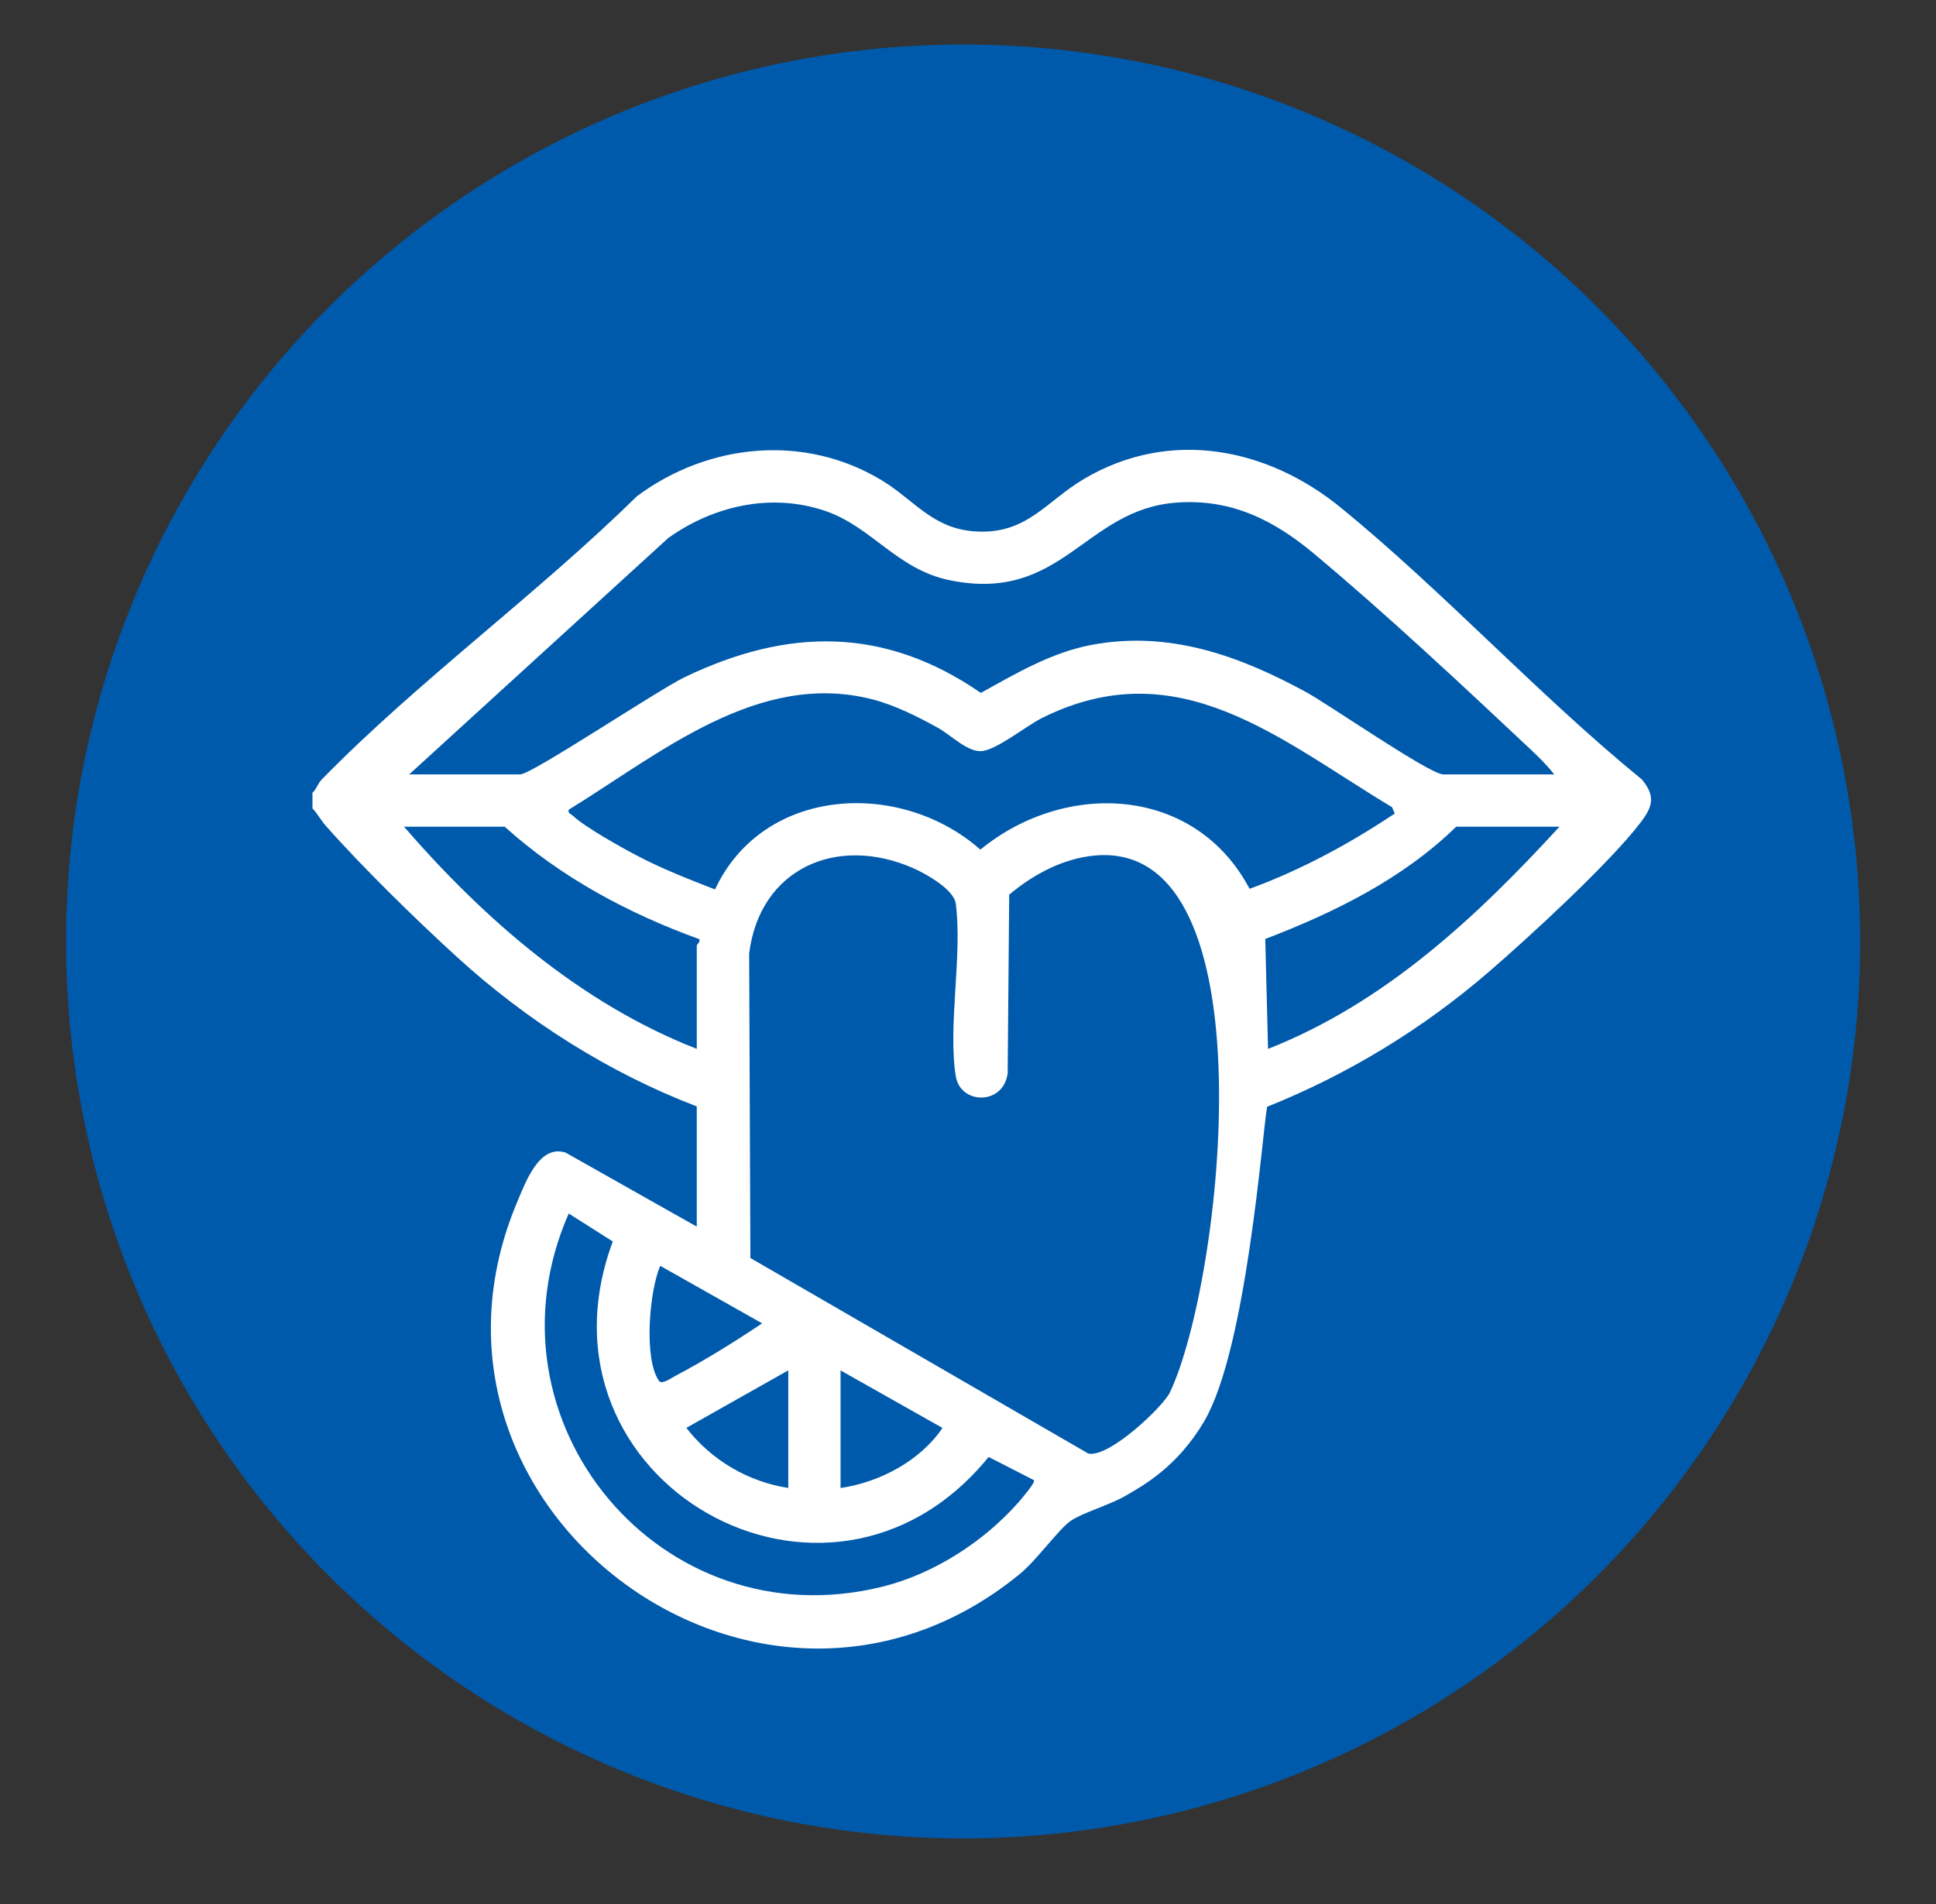
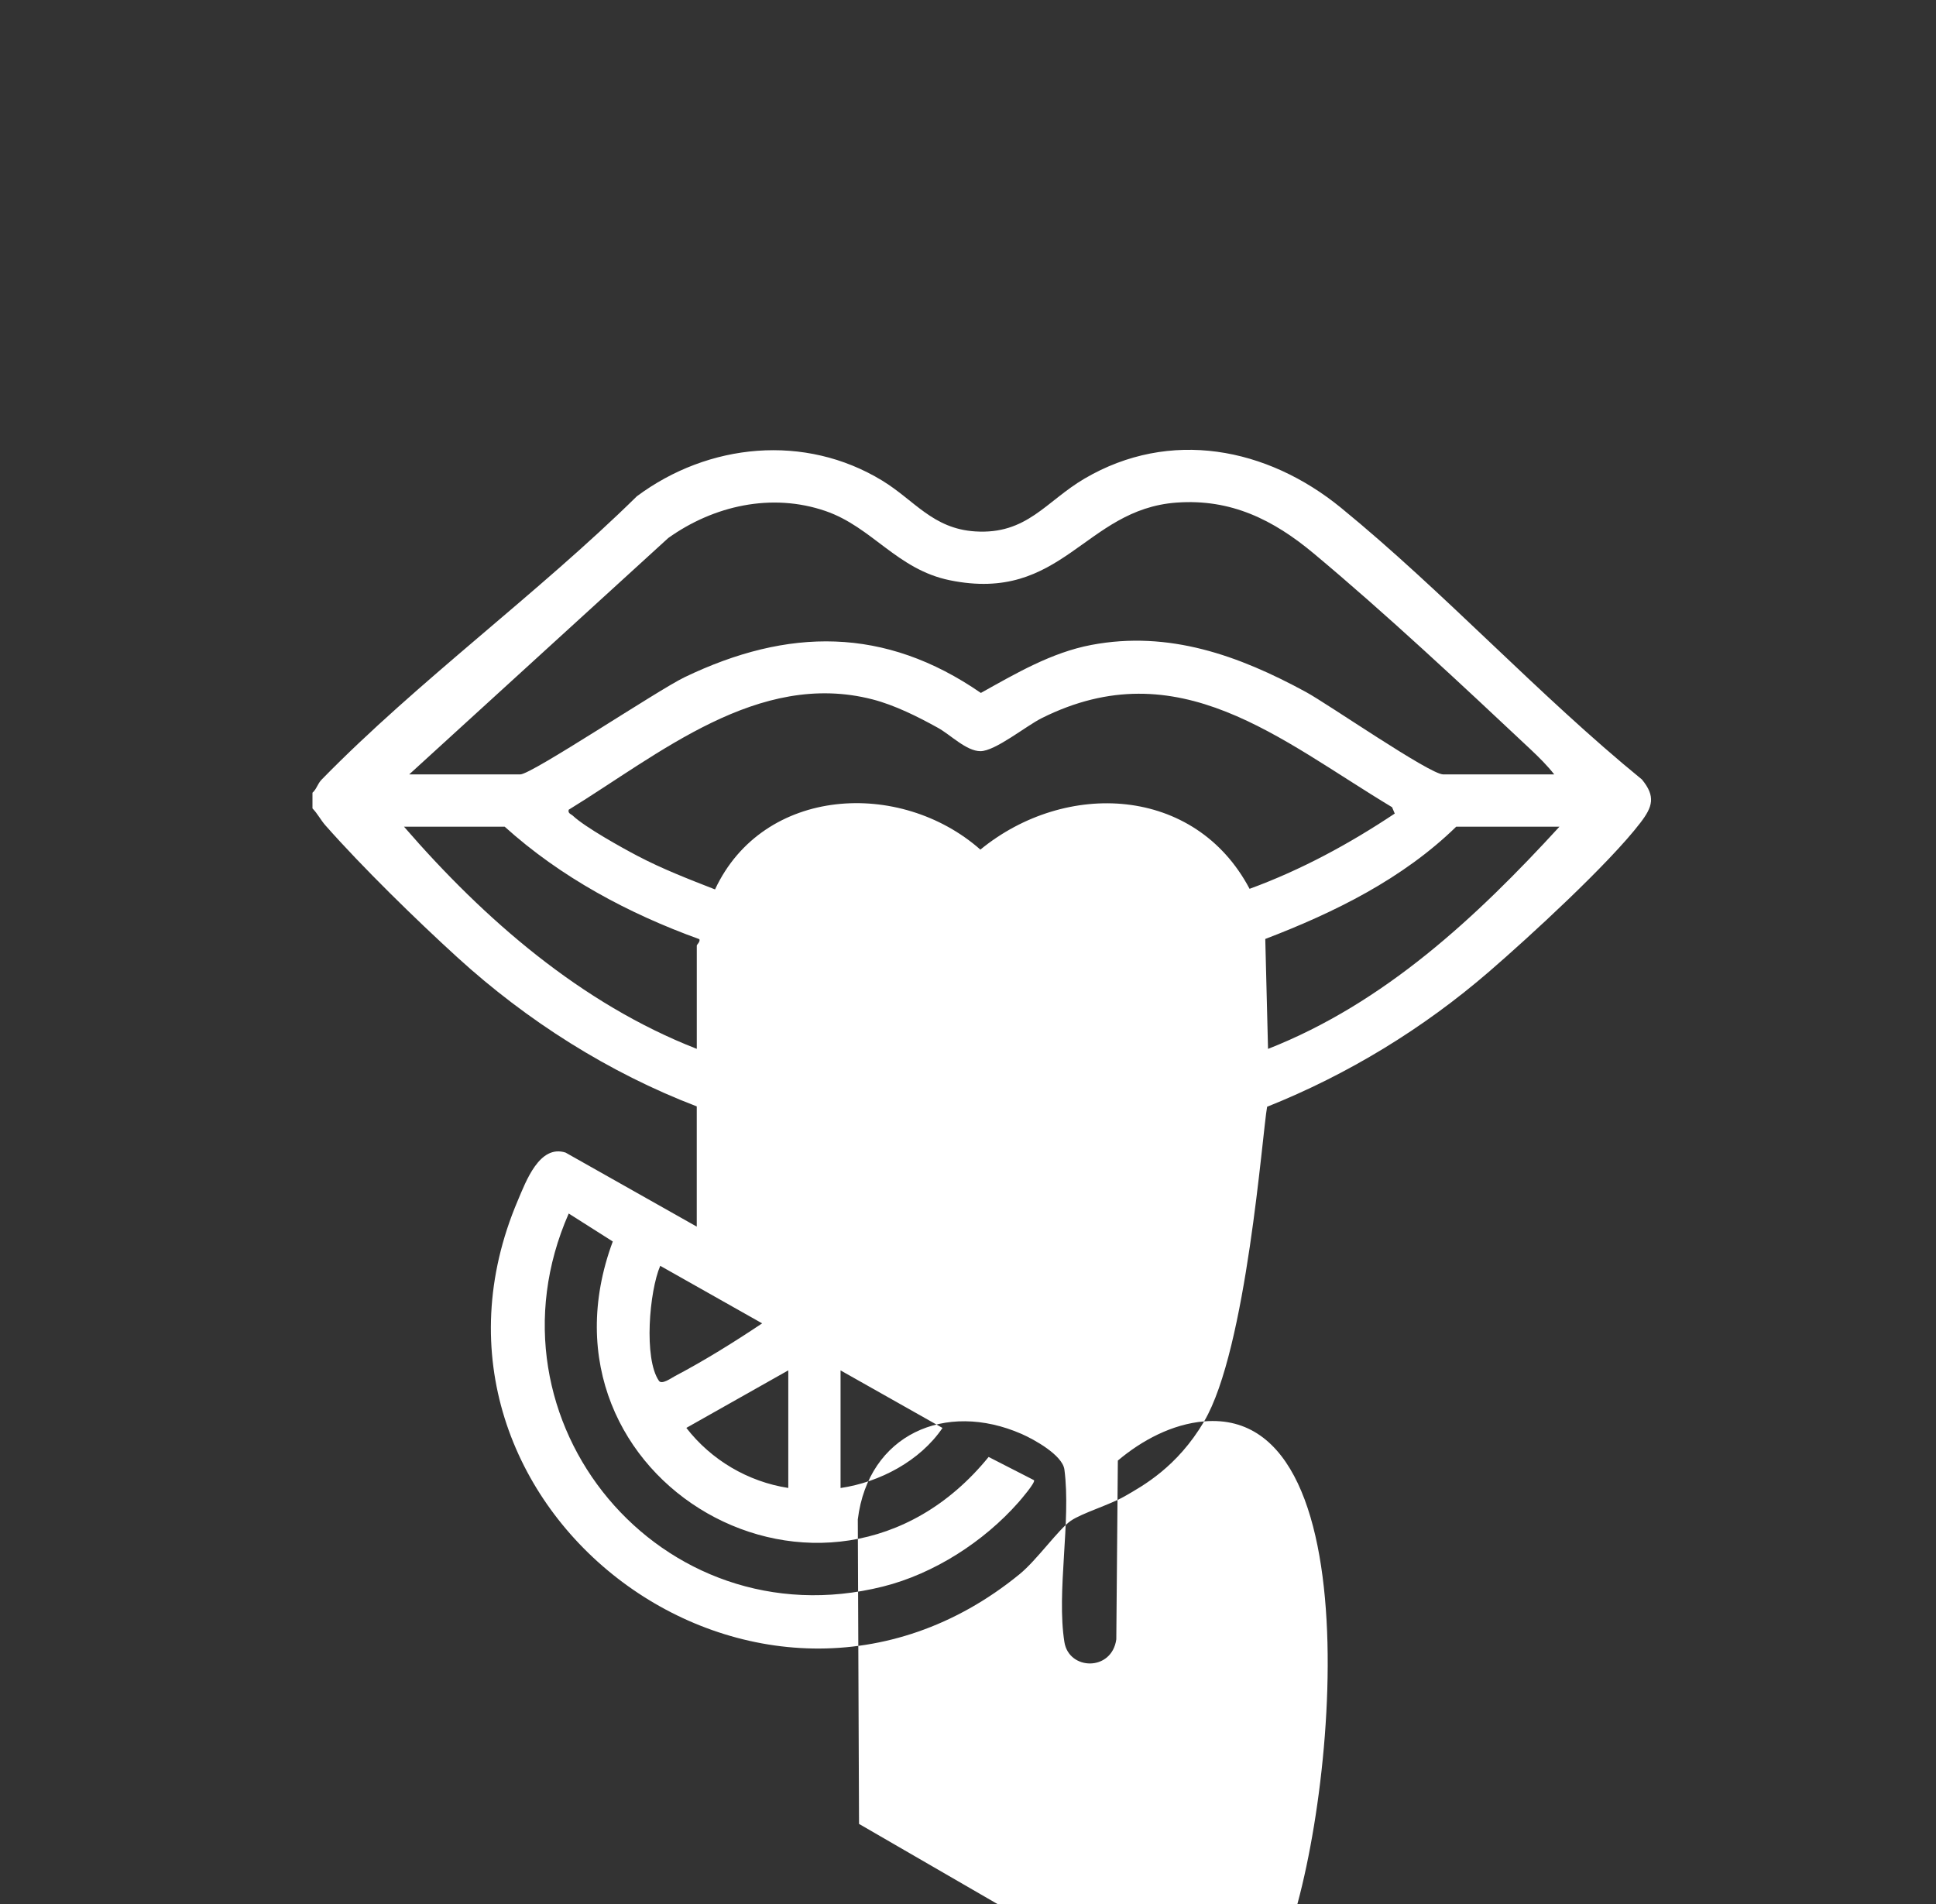
<svg xmlns="http://www.w3.org/2000/svg" version="1.1" id="Layer_1" x="0px" y="0px" width="610px" height="600px" viewBox="0 0 610 600" xml:space="preserve">
  <rect x="0" y="0" width="610" height="600" fill="#333333" stroke="none" />
-   <circle fill="#005AAB" cx="303.451" cy="296.677" r="282.65" />
-   <path fill="#FFFFFF" d="M379.406,447.91c-8.5,14.41-19.281,20.3-25.051,23.609c-4.721,2.711-13.449,5.29-16.98,7.73 c-3.859,2.67-10.66,12.35-16.129,16.82c-81.871,66.91-199.191-21.141-158.102-117.74c2.59-6.09,6.84-17.73,15.04-15.13l41.351,23.34 v-37.89c-27.7-10.591-53.49-26.971-75.391-46.931c-13.08-11.92-29.949-28.42-41.59-41.6c-1.529-1.73-2.5-3.74-4.1-5.37v-4.94 c1.33-1.17,1.59-2.81,2.88-4.13c30.3-31.02,68.21-58.66,99.33-89.29c22.54-16.78,52.93-19.79,77.29-4.95 c10.17,6.2,15.93,15.15,29.27,16.02c16.371,1.07,22.33-9.51,34.49-16.64c26.939-15.8,57.51-9.84,80.84,9.22 c32.49,26.55,62.131,58.95,94.791,85.6c4.379,5.351,3.379,8.58-0.471,13.61c-9.85,12.88-34.9,35.89-47.74,46.979 c-20.74,17.91-44.42,32.37-69.889,42.54c-1.49,8.021-6.432,76.41-19.84,99.131V447.91z M345.176,269.58 c-10.08,0.85-19.611,5.96-27.191,12.35l-0.488,56.34c-1.42,10.16-14.932,9.811-16.352,0.851c-2.529-15.9,2.141-38.14,0-54.36 c-0.6-4.54-9.52-9.479-13.489-11.22c-24.04-10.521-48.28,0.16-51.61,26.93l0.39,95.96l106.472,61.62 c6.6,1.41,23.568-14.8,25.699-19.26c16.58-34.771,32.359-173.93-23.42-169.21H345.176z M489.715,244.04 c-2.18-2.8-4.82-5.41-7.4-7.84c-21.539-20.24-45.799-42.94-68.369-61.78c-12.711-10.61-26.07-17.29-43.24-16.04 c-29.07,2.12-35.939,31.73-71.449,24.47c-16.611-3.399-24.451-16.75-39.141-21.81c-16.971-5.84-35.28-1.7-49.57,8.51l-81.61,74.48 h35.011c3.579,0,43.439-26.63,51.75-30.62c32.569-15.65,63.029-15.99,93.359,4.95c11.01-6.13,22.24-12.75,34.84-15.13 c24.42-4.61,46.471,3.35,67.59,14.84c7,3.81,39.012,25.96,43.23,25.96h35.01L489.715,244.04z M439.465,256.38l-0.85-2.01 c-35.33-21.23-67.289-49.61-110.381-28.07c-4.949,2.47-14.658,10.41-19.318,10.41c-4.41,0-9.4-5.14-13.341-7.33 c-6.311-3.51-13.681-7.189-20.671-8.99c-36-9.27-67.17,17.24-95.72,34.78c-0.3,1.2,0.761,1.35,1.36,1.92 c3.79,3.57,15.32,10,20.32,12.62c7.859,4.13,16.18,7.35,24.43,10.57c15.189-32.511,58.37-34.8,83.609-12.55 c26.811-21.95,67.631-20.171,84.82,12.359c16.211-5.93,31.42-14.17,45.74-23.72V256.38z M159.005,260.51h-31.71 c25.3,29.21,55.81,55.79,92.25,70.01V297.98c0-0.33,1.14-1.19,0.82-2.021c-22.34-8.07-43.681-19.5-61.36-35.46V260.51z M491.365,260.51h-32.539c-16.801,16.41-38.381,27.05-60.16,35.38l0.869,34.641c36.67-14.41,65.67-41.49,91.83-70.03V260.51z M325.795,466.44l-14.299-7.32c-50.631,62.3-146.421,7.56-118.421-67.9l-13.88-8.81c-28.771,65.43,29.08,135.04,99,117.55 c16.09-4.021,31.779-14.15,42.68-26.51C321.695,472.52,326.326,467.14,325.795,466.44L325.795,466.44z M240.135,417.02l-32.11-18.13 c-3.43,7.98-5.25,29.221-0.409,36.24c0.899,1.311,3.899-0.88,5.08-1.5c9.34-4.92,18.75-10.79,27.449-16.61H240.135z M248.375,468.9 v-37.07l-32.12,18.13c7.82,10.11,19.42,16.97,32.12,18.93V468.9z M264.845,431.84v37.07c12.37-1.83,25.05-8.521,32.12-18.93 l-32.12-18.131V431.84z" />
+   <path fill="#FFFFFF" d="M379.406,447.91c-8.5,14.41-19.281,20.3-25.051,23.609c-4.721,2.711-13.449,5.29-16.98,7.73 c-3.859,2.67-10.66,12.35-16.129,16.82c-81.871,66.91-199.191-21.141-158.102-117.74c2.59-6.09,6.84-17.73,15.04-15.13l41.351,23.34 v-37.89c-27.7-10.591-53.49-26.971-75.391-46.931c-13.08-11.92-29.949-28.42-41.59-41.6c-1.529-1.73-2.5-3.74-4.1-5.37v-4.94 c1.33-1.17,1.59-2.81,2.88-4.13c30.3-31.02,68.21-58.66,99.33-89.29c22.54-16.78,52.93-19.79,77.29-4.95 c10.17,6.2,15.93,15.15,29.27,16.02c16.371,1.07,22.33-9.51,34.49-16.64c26.939-15.8,57.51-9.84,80.84,9.22 c32.49,26.55,62.131,58.95,94.791,85.6c4.379,5.351,3.379,8.58-0.471,13.61c-9.85,12.88-34.9,35.89-47.74,46.979 c-20.74,17.91-44.42,32.37-69.889,42.54c-1.49,8.021-6.432,76.41-19.84,99.131V447.91z c-10.08,0.85-19.611,5.96-27.191,12.35l-0.488,56.34c-1.42,10.16-14.932,9.811-16.352,0.851c-2.529-15.9,2.141-38.14,0-54.36 c-0.6-4.54-9.52-9.479-13.489-11.22c-24.04-10.521-48.28,0.16-51.61,26.93l0.39,95.96l106.472,61.62 c6.6,1.41,23.568-14.8,25.699-19.26c16.58-34.771,32.359-173.93-23.42-169.21H345.176z M489.715,244.04 c-2.18-2.8-4.82-5.41-7.4-7.84c-21.539-20.24-45.799-42.94-68.369-61.78c-12.711-10.61-26.07-17.29-43.24-16.04 c-29.07,2.12-35.939,31.73-71.449,24.47c-16.611-3.399-24.451-16.75-39.141-21.81c-16.971-5.84-35.28-1.7-49.57,8.51l-81.61,74.48 h35.011c3.579,0,43.439-26.63,51.75-30.62c32.569-15.65,63.029-15.99,93.359,4.95c11.01-6.13,22.24-12.75,34.84-15.13 c24.42-4.61,46.471,3.35,67.59,14.84c7,3.81,39.012,25.96,43.23,25.96h35.01L489.715,244.04z M439.465,256.38l-0.85-2.01 c-35.33-21.23-67.289-49.61-110.381-28.07c-4.949,2.47-14.658,10.41-19.318,10.41c-4.41,0-9.4-5.14-13.341-7.33 c-6.311-3.51-13.681-7.189-20.671-8.99c-36-9.27-67.17,17.24-95.72,34.78c-0.3,1.2,0.761,1.35,1.36,1.92 c3.79,3.57,15.32,10,20.32,12.62c7.859,4.13,16.18,7.35,24.43,10.57c15.189-32.511,58.37-34.8,83.609-12.55 c26.811-21.95,67.631-20.171,84.82,12.359c16.211-5.93,31.42-14.17,45.74-23.72V256.38z M159.005,260.51h-31.71 c25.3,29.21,55.81,55.79,92.25,70.01V297.98c0-0.33,1.14-1.19,0.82-2.021c-22.34-8.07-43.681-19.5-61.36-35.46V260.51z M491.365,260.51h-32.539c-16.801,16.41-38.381,27.05-60.16,35.38l0.869,34.641c36.67-14.41,65.67-41.49,91.83-70.03V260.51z M325.795,466.44l-14.299-7.32c-50.631,62.3-146.421,7.56-118.421-67.9l-13.88-8.81c-28.771,65.43,29.08,135.04,99,117.55 c16.09-4.021,31.779-14.15,42.68-26.51C321.695,472.52,326.326,467.14,325.795,466.44L325.795,466.44z M240.135,417.02l-32.11-18.13 c-3.43,7.98-5.25,29.221-0.409,36.24c0.899,1.311,3.899-0.88,5.08-1.5c9.34-4.92,18.75-10.79,27.449-16.61H240.135z M248.375,468.9 v-37.07l-32.12,18.13c7.82,10.11,19.42,16.97,32.12,18.93V468.9z M264.845,431.84v37.07c12.37-1.83,25.05-8.521,32.12-18.93 l-32.12-18.131V431.84z" />
</svg>